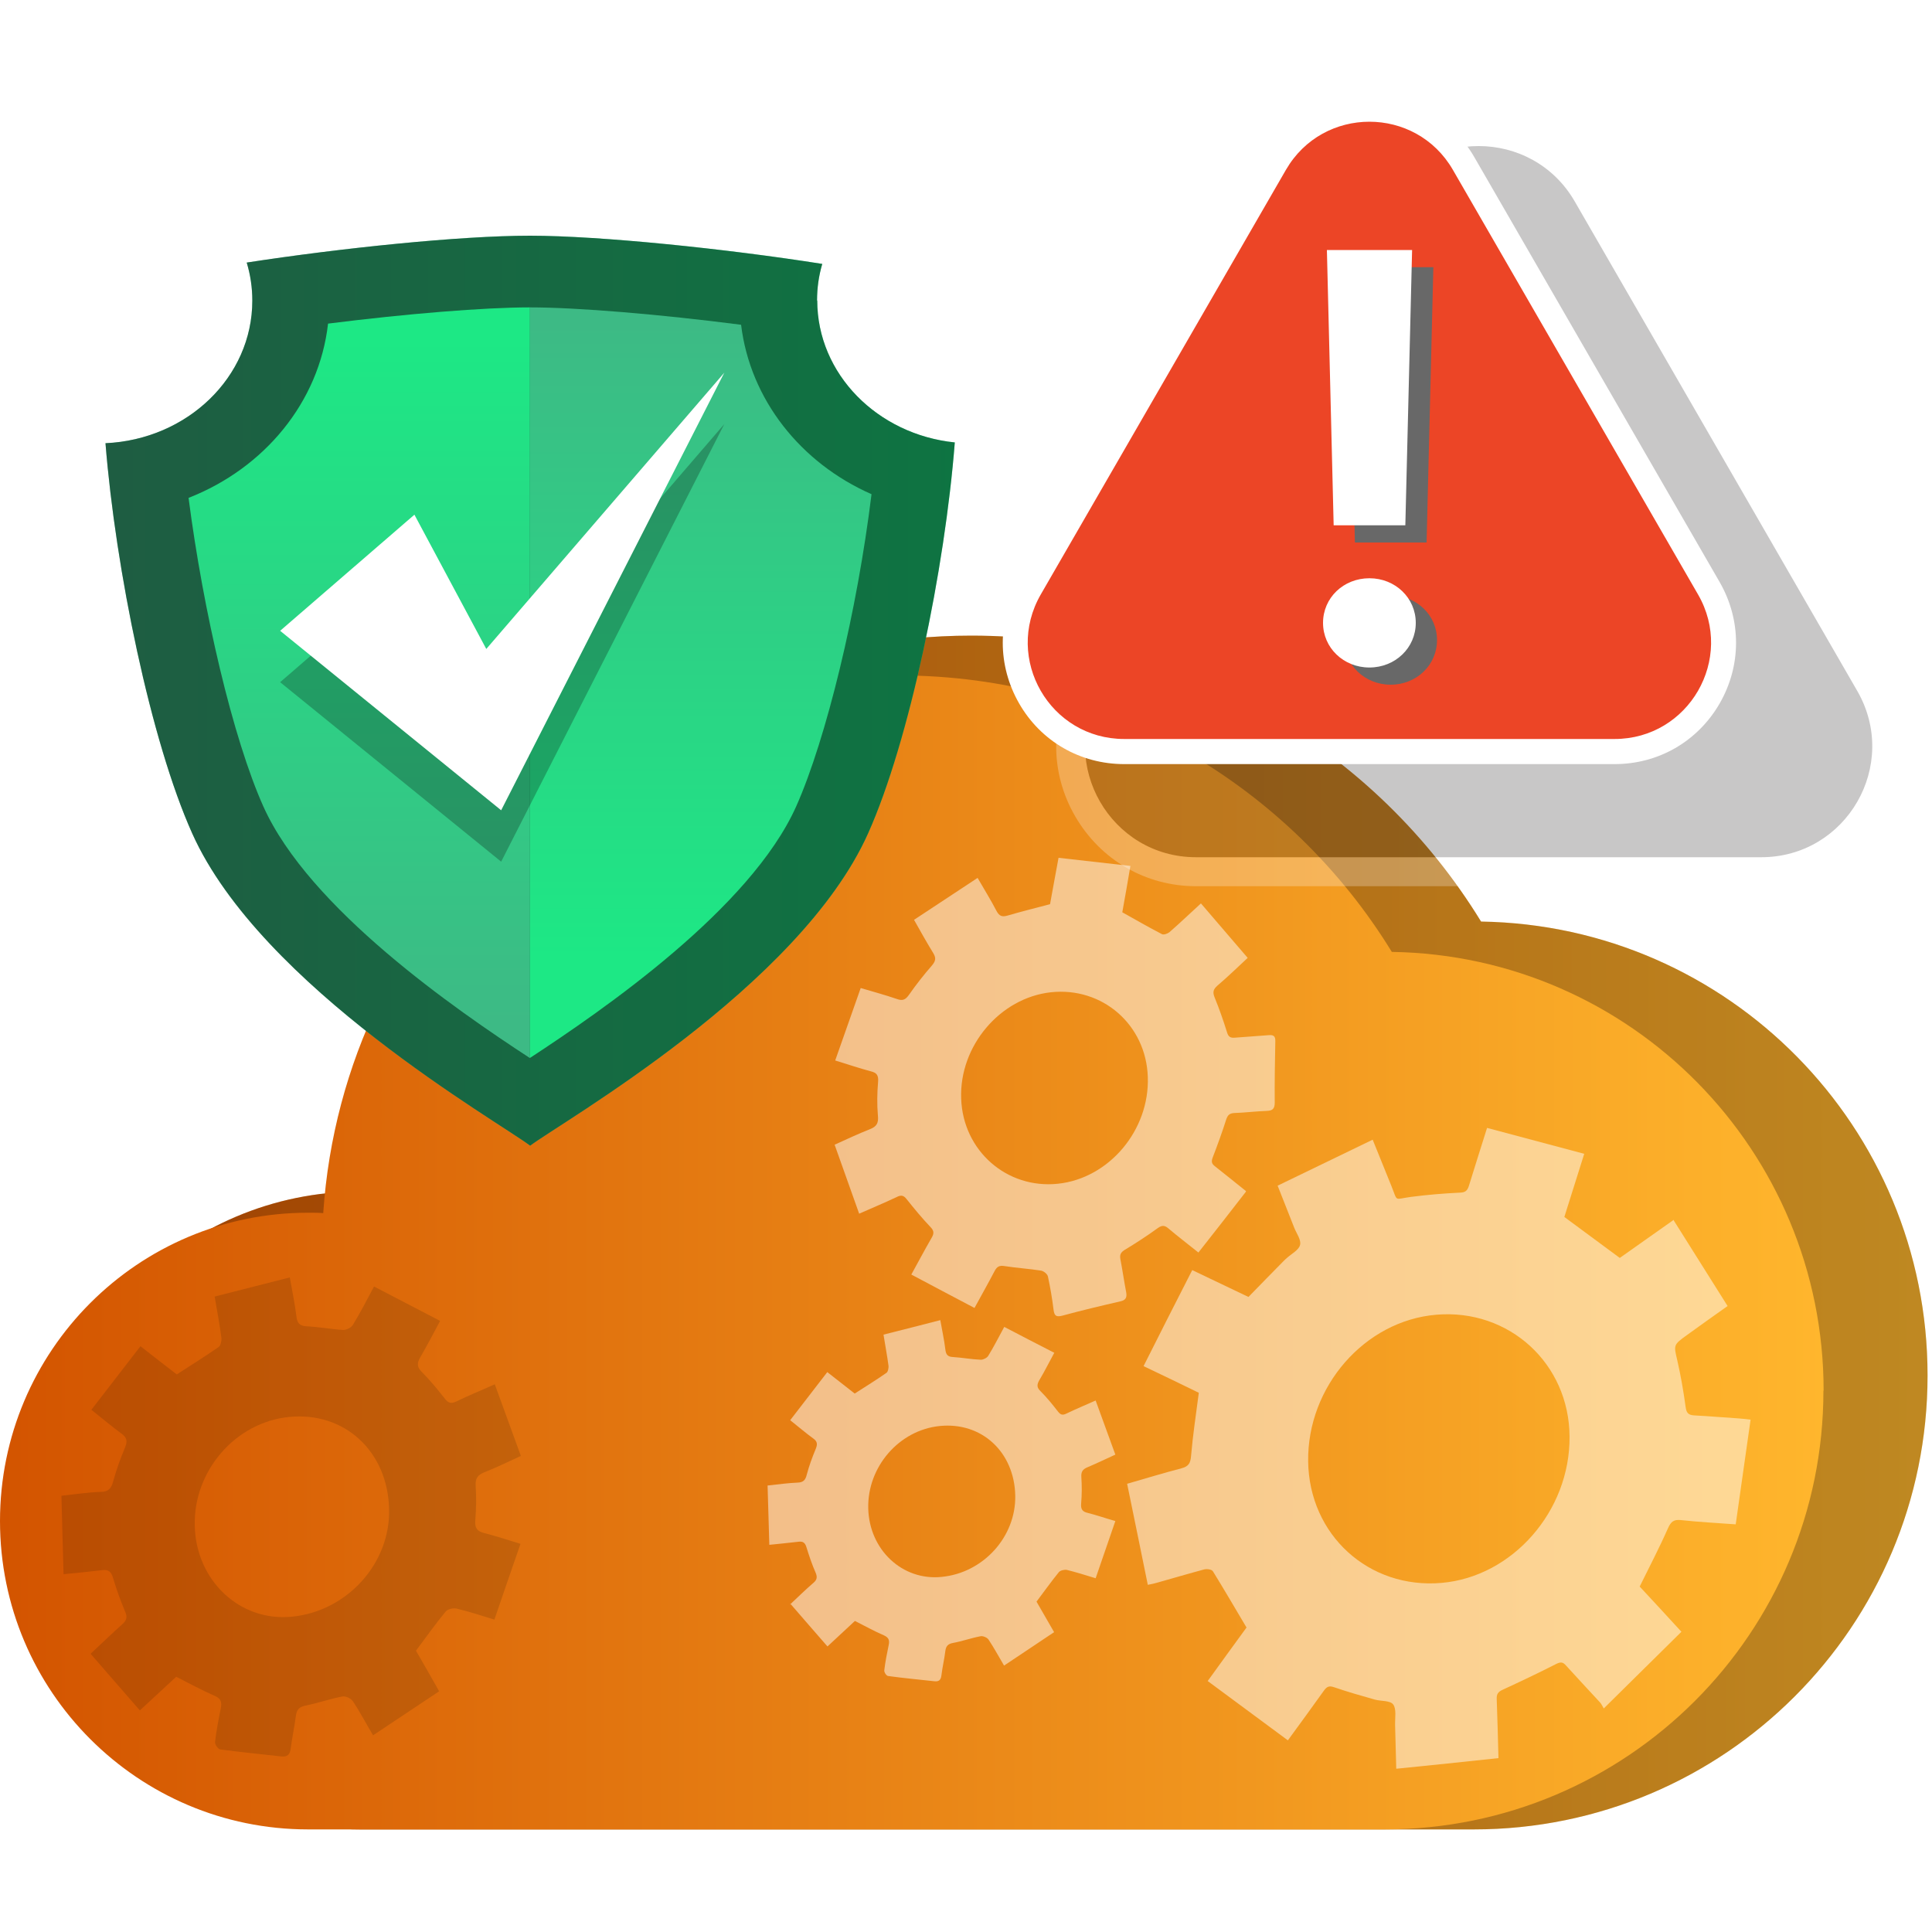
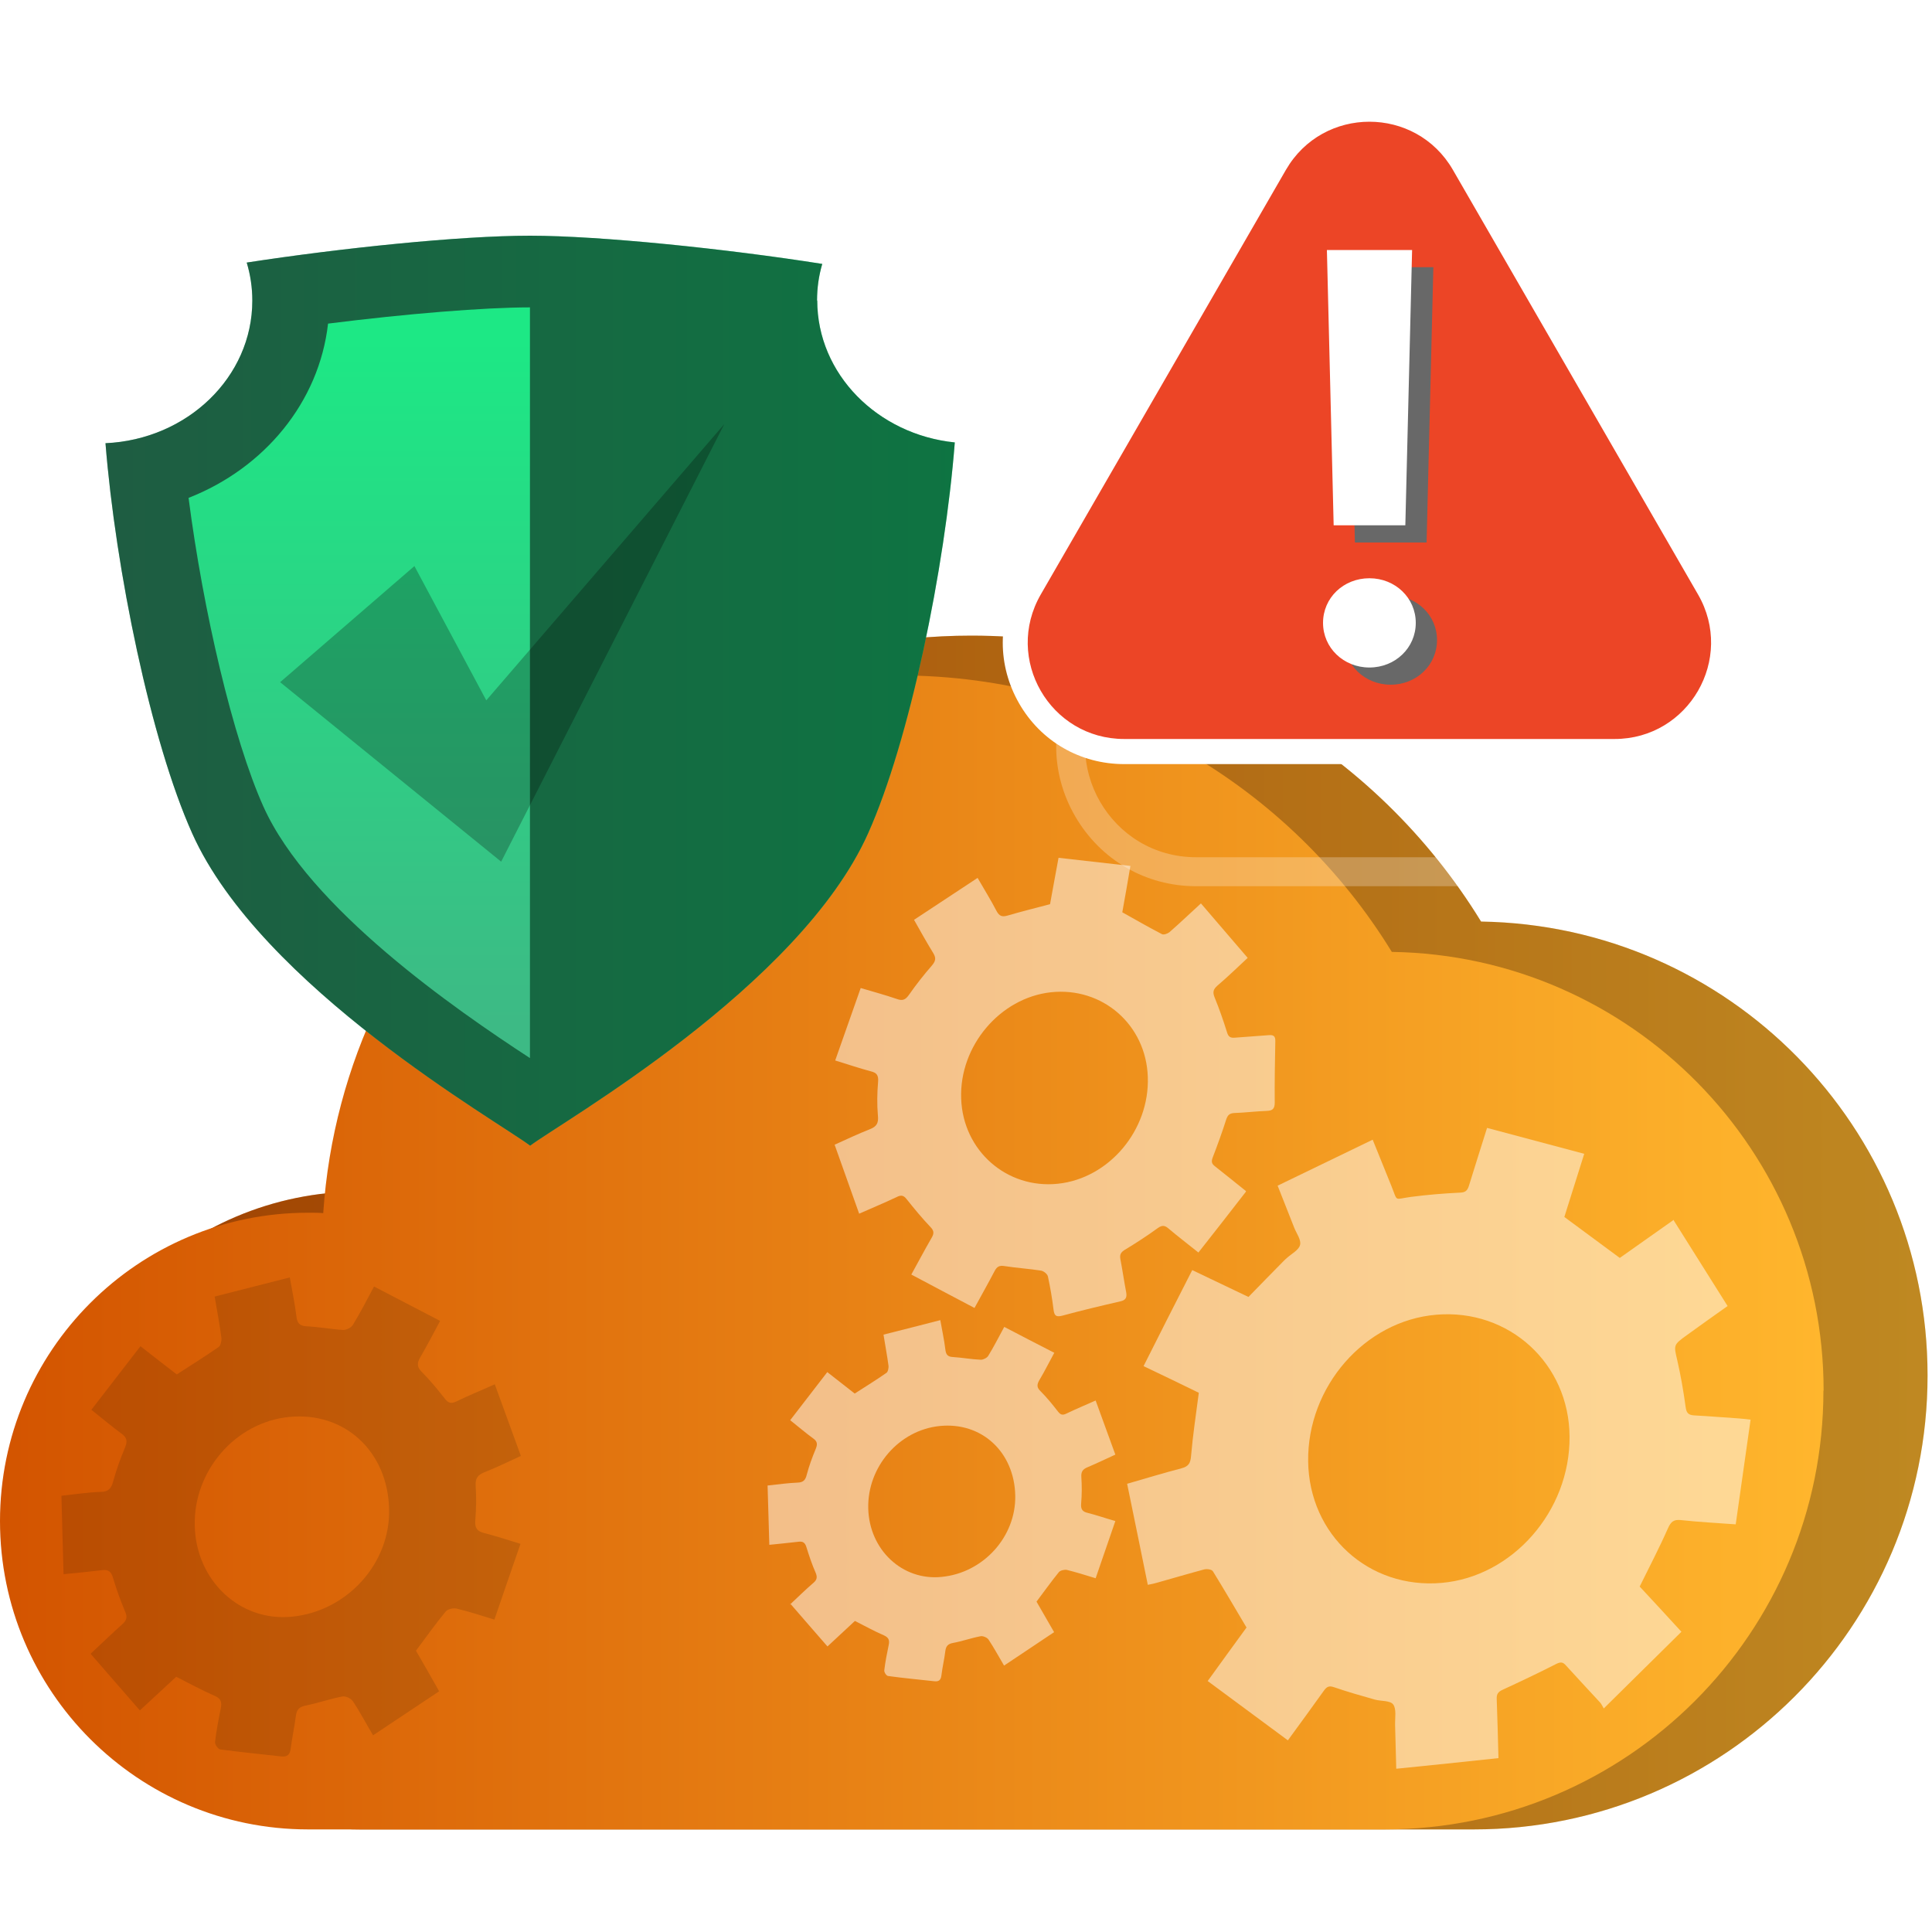
<svg xmlns="http://www.w3.org/2000/svg" xmlns:xlink="http://www.w3.org/1999/xlink" id="Layer_1" data-name="Layer 1" viewBox="0 0 100 100">
  <defs>
    <style>
      .cls-1 {
        fill: url(#linear-gradient-2);
      }

      .cls-2 {
        fill: #fff;
      }

      .cls-3 {
        fill: #ec4526;
      }

      .cls-4 {
        opacity: .5;
      }

      .cls-5 {
        filter: url(#drop-shadow-3);
      }

      .cls-6 {
        fill: url(#linear-gradient-5);
      }

      .cls-7 {
        fill: url(#linear-gradient-3);
      }

      .cls-8 {
        fill: url(#linear-gradient);
      }

      .cls-9 {
        fill: #686868;
      }

      .cls-10 {
        opacity: .25;
      }

      .cls-11 {
        fill: #231f20;
      }

      .cls-12 {
        fill: url(#linear-gradient-4);
      }
    </style>
    <linearGradient id="linear-gradient" x1="2.16" y1="63.8" x2="99.77" y2="63.8" gradientUnits="userSpaceOnUse">
      <stop offset="0" stop-color="#d35400" />
      <stop offset="1" stop-color="#ffb62d" />
    </linearGradient>
    <linearGradient id="linear-gradient-2" x1="0" y1="64.83" x2="94.38" y2="64.83" xlink:href="#linear-gradient" />
    <filter id="drop-shadow-3" filterUnits="userSpaceOnUse">
      <feOffset dx="1.44" dy="1.44" />
      <feGaussianBlur result="blur" stdDeviation="0" />
      <feFlood flood-color="#000" flood-opacity=".1" />
      <feComposite in2="blur" operator="in" />
      <feComposite in="SourceGraphic" />
    </filter>
    <linearGradient id="linear-gradient-3" x1="4.01" y1="34.32" x2="47.96" y2="34.32" gradientUnits="userSpaceOnUse">
      <stop offset="0" stop-color="#3dba85" />
      <stop offset="1" stop-color="#1de885" />
    </linearGradient>
    <linearGradient id="linear-gradient-4" x1="17.16" y1="51.45" x2="17.16" y2="16.15" xlink:href="#linear-gradient-3" />
    <linearGradient id="linear-gradient-5" x1="34.83" y1="15.31" x2="34.83" y2="48.1" xlink:href="#linear-gradient-3" />
  </defs>
  <path class="cls-8" d="m99.77,71.2c0,12.97-10.51,23.49-23.49,23.49H18.66c-9.11,0-16.5-7.39-16.5-16.51s7.38-16.51,16.5-16.51c.27,0,.54.01.81.02,1.08-16.08,14.47-28.79,30.81-28.79,11.16,0,20.94,5.92,26.38,14.8,12.81.2,23.11,10.64,23.11,23.49Z" />
  <path class="cls-10" d="m99.77,71.2c0,12.97-10.51,23.49-23.49,23.49H18.66c-9.11,0-16.5-7.39-16.5-16.51s7.38-16.51,16.5-16.51c.27,0,.54.01.81.02,1.08-16.08,14.47-28.79,30.81-28.79,11.16,0,20.94,5.92,26.38,14.8,12.81.2,23.11,10.64,23.11,23.49Z" />
  <path class="cls-1" d="m94.38,71.98c0,12.54-10.16,22.71-22.71,22.71H15.95c-8.81,0-15.95-7.15-15.95-15.96s7.14-15.96,15.95-15.96c.26,0,.52,0,.78.02,1.04-15.55,13.99-27.83,29.8-27.83,10.79,0,20.25,5.73,25.51,14.31,12.39.19,22.35,10.29,22.35,22.71Z" />
  <g>
    <g class="cls-5">
      <path class="cls-7" d="m40.85,14.12c0-.66.09-1.29.27-1.9-4.93-.78-11.51-1.46-15.13-1.46s-9.79.64-14.66,1.39c.19.63.29,1.29.29,1.97,0,3.96-3.37,7.19-7.6,7.38.52,6.53,2.34,15.41,4.49,20.2,3.56,7.94,15.86,14.92,17.49,16.16,1.63-1.23,13.93-8.21,17.49-16.16,2.15-4.8,3.98-13.71,4.49-20.24-4-.41-7.12-3.54-7.12-7.35Z" />
      <path class="cls-4" d="m40.85,14.12c0-.66.09-1.29.27-1.9-4.93-.78-11.51-1.46-15.13-1.46s-9.79.64-14.66,1.39c.19.63.29,1.29.29,1.97,0,3.96-3.37,7.19-7.6,7.38.52,6.53,2.34,15.41,4.49,20.2,3.56,7.94,15.86,14.92,17.49,16.16,1.63-1.23,13.93-8.21,17.49-16.16,2.15-4.8,3.98-13.71,4.49-20.24-4-.41-7.12-3.54-7.12-7.35Z" />
      <g>
-         <path class="cls-12" d="m25.98,14.47c-2.36,0-6.4.33-10.44.84-.46,4.06-3.29,7.48-7.22,9.02.38,2.94.95,6.03,1.62,8.83.68,2.85,1.47,5.4,2.25,7.14,2.37,5.29,9.99,10.54,13.79,13.02,0,0,0,0,.01,0V14.47h-.01Z" />
-         <path class="cls-6" d="m36.92,15.37c-4.18-.54-8.47-.9-10.93-.9v38.85c3.8-2.49,11.41-7.73,13.78-13.02.78-1.75,1.57-4.29,2.26-7.14.69-2.85,1.27-6.02,1.64-9.02-3.68-1.62-6.28-4.91-6.75-8.76Z" />
+         <path class="cls-12" d="m25.98,14.47c-2.36,0-6.4.33-10.44.84-.46,4.06-3.29,7.48-7.22,9.02.38,2.94.95,6.03,1.62,8.83.68,2.85,1.47,5.4,2.25,7.14,2.37,5.29,9.99,10.54,13.79,13.02,0,0,0,0,.01,0V14.47Z" />
      </g>
    </g>
    <polygon class="cls-10" points="21.45 29.3 14.5 35.31 25.94 44.6 37.49 21.95 25.17 36.25 21.45 29.3" />
-     <polygon class="cls-2" points="21.45 26.64 14.5 32.65 25.94 41.94 37.49 19.29 25.17 33.59 21.45 26.64" />
  </g>
  <g class="cls-4">
    <g>
      <path class="cls-2" d="m86.64,63.18c.93,1.48,1.84,2.93,2.78,4.42-.72.51-1.41,1-2.1,1.5-.72.52-.69.51-.5,1.33.18.79.32,1.6.43,2.41.04.29.14.4.43.42.79.04,1.57.11,2.35.16.19.01.38.04.58.06-.26,1.82-.51,3.6-.77,5.42-.97-.07-1.91-.12-2.83-.22-.37-.04-.52.07-.68.43-.44,1-.95,1.97-1.46,3.01.68.73,1.41,1.52,2.16,2.34-1.32,1.3-2.61,2.58-4.02,3.97-.06-.1-.11-.22-.19-.31-.59-.64-1.19-1.28-1.77-1.92-.15-.17-.26-.19-.49-.08-.92.47-1.85.91-2.78,1.34-.24.11-.32.22-.31.48.04,1.01.06,2.02.09,3.06-1.77.19-3.5.37-5.29.55-.02-.76-.04-1.51-.06-2.26-.01-.37.08-.83-.1-1.07-.16-.21-.63-.16-.95-.25-.71-.2-1.41-.4-2.11-.64-.24-.08-.36-.05-.52.17-.61.86-1.23,1.7-1.87,2.58-1.39-1.03-2.75-2.03-4.15-3.07.7-.97,1.38-1.91,2.01-2.77-.6-1.01-1.16-1.97-1.74-2.91-.06-.1-.3-.13-.44-.1-.82.22-1.63.46-2.45.69-.13.04-.27.07-.48.11-.35-1.74-.71-3.46-1.07-5.23.97-.28,1.89-.56,2.81-.8.37-.1.47-.26.5-.65.09-1.06.25-2.11.4-3.26-.88-.43-1.85-.9-2.86-1.38.84-1.67,1.67-3.31,2.52-4.97,1,.48,1.96.94,2.91,1.39.62-.64,1.22-1.25,1.82-1.86.05-.05.1-.1.16-.15.24-.22.63-.42.69-.68.07-.26-.18-.59-.3-.89-.28-.71-.56-1.42-.86-2.18,1.64-.79,3.25-1.57,4.92-2.38.33.82.65,1.61.97,2.4.34.84.11.68,1.02.56.85-.11,1.69-.18,2.54-.22.26-.01.37-.1.45-.35.3-.99.62-1.97.94-3,1.68.45,3.33.89,5.03,1.34-.36,1.13-.7,2.22-1.03,3.27.96.71,1.89,1.4,2.87,2.12.87-.61,1.8-1.27,2.79-1.97Zm-12.02,18.75c3.67-.32,6.65-3.72,6.62-7.57-.02-3.78-3.13-6.63-6.9-6.31-3.7.31-6.68,3.72-6.63,7.59.05,3.81,3.14,6.62,6.91,6.29Z" />
      <path class="cls-2" d="m64.49,61.68c-.83,1.07-1.63,2.1-2.46,3.15-.54-.43-1.06-.83-1.57-1.26-.18-.15-.32-.16-.54,0-.55.4-1.12.77-1.7,1.12-.21.13-.27.25-.23.48.11.57.19,1.14.3,1.71.05.28-.02.42-.31.48-1,.23-2.01.47-3,.74-.32.08-.41,0-.45-.32-.07-.58-.17-1.15-.29-1.71-.03-.13-.21-.27-.34-.3-.63-.1-1.28-.14-1.92-.24-.25-.04-.38.03-.5.26-.33.63-.68,1.25-1.04,1.91-1.11-.58-2.17-1.15-3.27-1.73.36-.65.69-1.28,1.05-1.9.13-.22.13-.36-.05-.55-.44-.46-.85-.96-1.25-1.46-.14-.18-.27-.22-.49-.11-.63.3-1.28.57-1.96.87-.42-1.19-.84-2.35-1.27-3.57.62-.28,1.21-.56,1.82-.8.36-.14.46-.32.42-.71-.05-.58-.04-1.17.01-1.75.03-.35-.09-.47-.38-.54-.6-.16-1.19-.36-1.84-.56.44-1.25.87-2.47,1.32-3.75.64.19,1.27.36,1.88.57.28.1.43.05.62-.22.37-.53.77-1.04,1.19-1.52.2-.24.21-.39.07-.63-.34-.55-.65-1.11-1-1.73,1.09-.72,2.17-1.43,3.29-2.17.34.59.69,1.15.99,1.73.14.25.28.3.56.22.72-.21,1.44-.39,2.2-.59.14-.76.28-1.55.44-2.4,1.25.14,2.46.28,3.72.42-.14.83-.28,1.63-.42,2.4.7.39,1.37.78,2.05,1.13.09.05.29-.02.39-.1.55-.48,1.07-.98,1.63-1.49.81.94,1.6,1.86,2.42,2.82-.53.49-1.03.98-1.56,1.43-.23.2-.26.35-.15.62.24.59.45,1.19.64,1.8.07.24.18.3.41.28.58-.05,1.17-.08,1.75-.13.24-.02.35.04.34.32-.02,1.06-.04,2.12-.03,3.17,0,.34-.13.42-.42.43-.56.02-1.11.09-1.67.11-.23.01-.34.09-.42.33-.21.66-.45,1.32-.7,1.97-.09.23-.04.34.12.46.52.41,1.04.83,1.6,1.28Zm-10.1-10.32c-2.63.29-4.74,2.78-4.64,5.5.09,2.7,2.36,4.69,5.01,4.41,2.65-.28,4.75-2.78,4.65-5.53-.09-2.7-2.35-4.67-5.02-4.38Z" />
      <path class="cls-2" d="m40.88,83.06c.43-.4.81-.78,1.22-1.13.19-.16.21-.3.12-.52-.19-.43-.34-.88-.48-1.33-.07-.23-.18-.31-.41-.28-.51.06-1.02.11-1.51.16-.03-1.09-.06-2.08-.09-3.07.56-.06,1.05-.13,1.55-.15.3-.01.41-.13.48-.42.12-.45.28-.89.46-1.32.1-.24.09-.39-.12-.54-.4-.29-.78-.62-1.2-.95.65-.84,1.27-1.65,1.92-2.49.49.38.96.75,1.42,1.11.56-.36,1.11-.7,1.64-1.07.08-.05.12-.25.11-.36-.07-.53-.17-1.05-.26-1.62.99-.25,1.94-.49,2.94-.75.09.52.2,1.01.26,1.51.03.27.12.39.4.4.48.03.95.12,1.44.14.12,0,.31-.09.38-.2.29-.47.54-.97.83-1.5.86.45,1.71.89,2.59,1.34-.27.49-.5.96-.77,1.41-.14.24-.14.39.06.58.33.33.62.69.9,1.05.13.17.24.21.45.1.48-.23.96-.43,1.5-.67.34.93.67,1.85,1.02,2.8-.5.23-.96.45-1.43.65-.25.1-.35.23-.33.51.03.45.03.91-.01,1.37-.03.31.08.43.35.49.47.12.93.28,1.42.42-.35,1.01-.68,1.97-1.02,2.96-.52-.16-1-.31-1.48-.43-.12-.03-.34.02-.42.11-.4.49-.76,1-1.16,1.53.29.5.59,1.02.91,1.58-.86.58-1.71,1.14-2.59,1.73-.28-.47-.52-.92-.8-1.34-.07-.11-.28-.2-.41-.18-.48.09-.95.26-1.44.35-.26.05-.36.17-.39.42-.05.41-.15.83-.2,1.24-.03.26-.13.35-.38.32-.79-.09-1.59-.16-2.38-.27-.09-.01-.21-.19-.2-.29.05-.44.14-.88.23-1.32.05-.24,0-.38-.24-.49-.51-.22-.99-.49-1.51-.75-.45.42-.92.85-1.42,1.32-.64-.73-1.26-1.45-1.92-2.21Zm4.06-4.99c.05,2.15,1.77,3.76,3.8,3.55,2.16-.21,3.85-2.08,3.81-4.21-.05-2.26-1.74-3.82-3.91-3.6-2.1.21-3.75,2.11-3.7,4.26Z" />
      <path class="cls-10" d="m4.71,85.58c.57-.53,1.08-1.03,1.61-1.5.25-.22.28-.39.15-.68-.24-.57-.45-1.16-.63-1.76-.09-.3-.24-.41-.55-.37-.68.08-1.35.15-2,.21-.04-1.44-.08-2.75-.11-4.06.74-.08,1.39-.18,2.04-.2.39-.01.54-.17.64-.55.16-.59.37-1.17.61-1.74.13-.32.11-.51-.16-.71-.53-.39-1.04-.82-1.58-1.25.86-1.11,1.68-2.18,2.54-3.29.65.51,1.27.99,1.88,1.46.74-.48,1.46-.93,2.17-1.42.1-.07.16-.33.14-.47-.09-.7-.22-1.39-.35-2.14,1.31-.33,2.57-.65,3.89-.99.12.69.26,1.34.34,2,.04.36.16.51.53.53.64.03,1.26.15,1.9.19.16,0,.41-.12.5-.27.38-.63.72-1.28,1.09-1.98,1.14.59,2.26,1.18,3.42,1.78-.35.65-.67,1.27-1.02,1.87-.19.32-.18.52.07.77.43.43.82.91,1.2,1.39.17.22.32.27.59.14.63-.31,1.28-.57,1.99-.89.45,1.23.89,2.44,1.35,3.71-.66.3-1.27.6-1.9.85-.33.14-.46.3-.44.68.04.6.03,1.21-.02,1.81-.03.41.11.56.46.65.62.16,1.24.36,1.88.56-.46,1.33-.9,2.6-1.35,3.92-.69-.21-1.32-.42-1.96-.57-.16-.04-.45.02-.56.15-.53.64-1.01,1.32-1.54,2.03.38.66.78,1.35,1.2,2.1-1.14.76-2.26,1.51-3.42,2.28-.37-.62-.68-1.22-1.05-1.77-.1-.15-.37-.27-.54-.24-.64.12-1.26.34-1.9.47-.35.07-.47.22-.51.56-.07.55-.19,1.09-.26,1.64-.04.34-.17.47-.51.43-1.05-.12-2.1-.22-3.14-.36-.12-.02-.28-.26-.27-.38.07-.59.18-1.17.3-1.75.06-.32,0-.51-.31-.64-.67-.29-1.32-.65-2-.99-.59.55-1.21,1.12-1.88,1.74-.85-.97-1.67-1.92-2.54-2.92Zm5.37-6.6c.07,2.84,2.34,4.97,5.03,4.7,2.86-.28,5.1-2.76,5.03-5.57-.07-2.99-2.3-5.05-5.17-4.77-2.78.27-4.96,2.79-4.89,5.63Z" />
    </g>
  </g>
  <g>
    <g class="cls-10">
-       <path class="cls-11" d="m61.92,45.12c-2.35,0-4.45-1.21-5.62-3.24s-1.17-4.46,0-6.49l14.62-25.33c1.17-2.03,3.27-3.24,5.62-3.24s4.45,1.21,5.62,3.24l14.62,25.33c1.17,2.03,1.17,4.46,0,6.49s-3.27,3.24-5.62,3.24h-29.25Z" />
      <path class="cls-2" d="m76.54,7.56c1.93,0,3.87.96,4.97,2.87l14.62,25.33c2.21,3.83-.55,8.61-4.97,8.61h-29.25c-4.42,0-7.18-4.79-4.97-8.61l14.62-25.33c1.11-1.91,3.04-2.87,4.97-2.87m0-1.49c-2.62,0-4.96,1.35-6.26,3.62l-14.62,25.33c-1.31,2.26-1.31,4.97,0,7.23,1.31,2.26,3.65,3.62,6.26,3.62h29.25c2.62,0,4.96-1.35,6.26-3.62s1.31-4.97,0-7.23l-14.62-25.33c-1.31-2.26-3.65-3.62-6.26-3.62h0Z" />
    </g>
    <g>
      <path class="cls-3" d="m58.19,38.9c-2.04,0-3.86-1.05-4.88-2.82s-1.02-3.87,0-5.63l12.69-21.98c1.02-1.76,2.84-2.82,4.88-2.82s3.86,1.05,4.88,2.82l12.69,21.98c1.02,1.76,1.02,3.87,0,5.63s-2.84,2.82-4.88,2.82h-25.38Z" />
      <path class="cls-2" d="m70.88,6.3c1.68,0,3.36.83,4.32,2.49l12.69,21.98c1.92,3.32-.48,7.48-4.32,7.48h-25.38c-3.84,0-6.24-4.15-4.32-7.48l12.69-21.98c.96-1.66,2.64-2.49,4.32-2.49m0-1.29c-2.27,0-4.3,1.17-5.44,3.14l-12.69,21.98c-1.13,1.97-1.13,4.31,0,6.28,1.13,1.97,3.17,3.14,5.44,3.14h25.38c2.27,0,4.3-1.17,5.44-3.14,1.13-1.97,1.13-4.31,0-6.28l-12.69-21.98c-1.13-1.97-3.17-3.14-5.44-3.14h0Z" />
    </g>
    <path class="cls-9" d="m69.58,33.13c0-1.3,1.06-2.31,2.4-2.31s2.4,1.02,2.4,2.31-1.06,2.31-2.4,2.31-2.4-1.02-2.4-2.31Zm4.61-19.3l-.35,14.25h-3.71l-.35-14.25h4.42Z" />
    <path class="cls-2" d="m68.48,32.24c0-1.3,1.06-2.31,2.4-2.31s2.4,1.02,2.4,2.31-1.06,2.31-2.4,2.31-2.4-1.02-2.4-2.31Zm4.61-19.3l-.35,14.25h-3.71l-.35-14.25h4.42Z" />
  </g>
</svg>